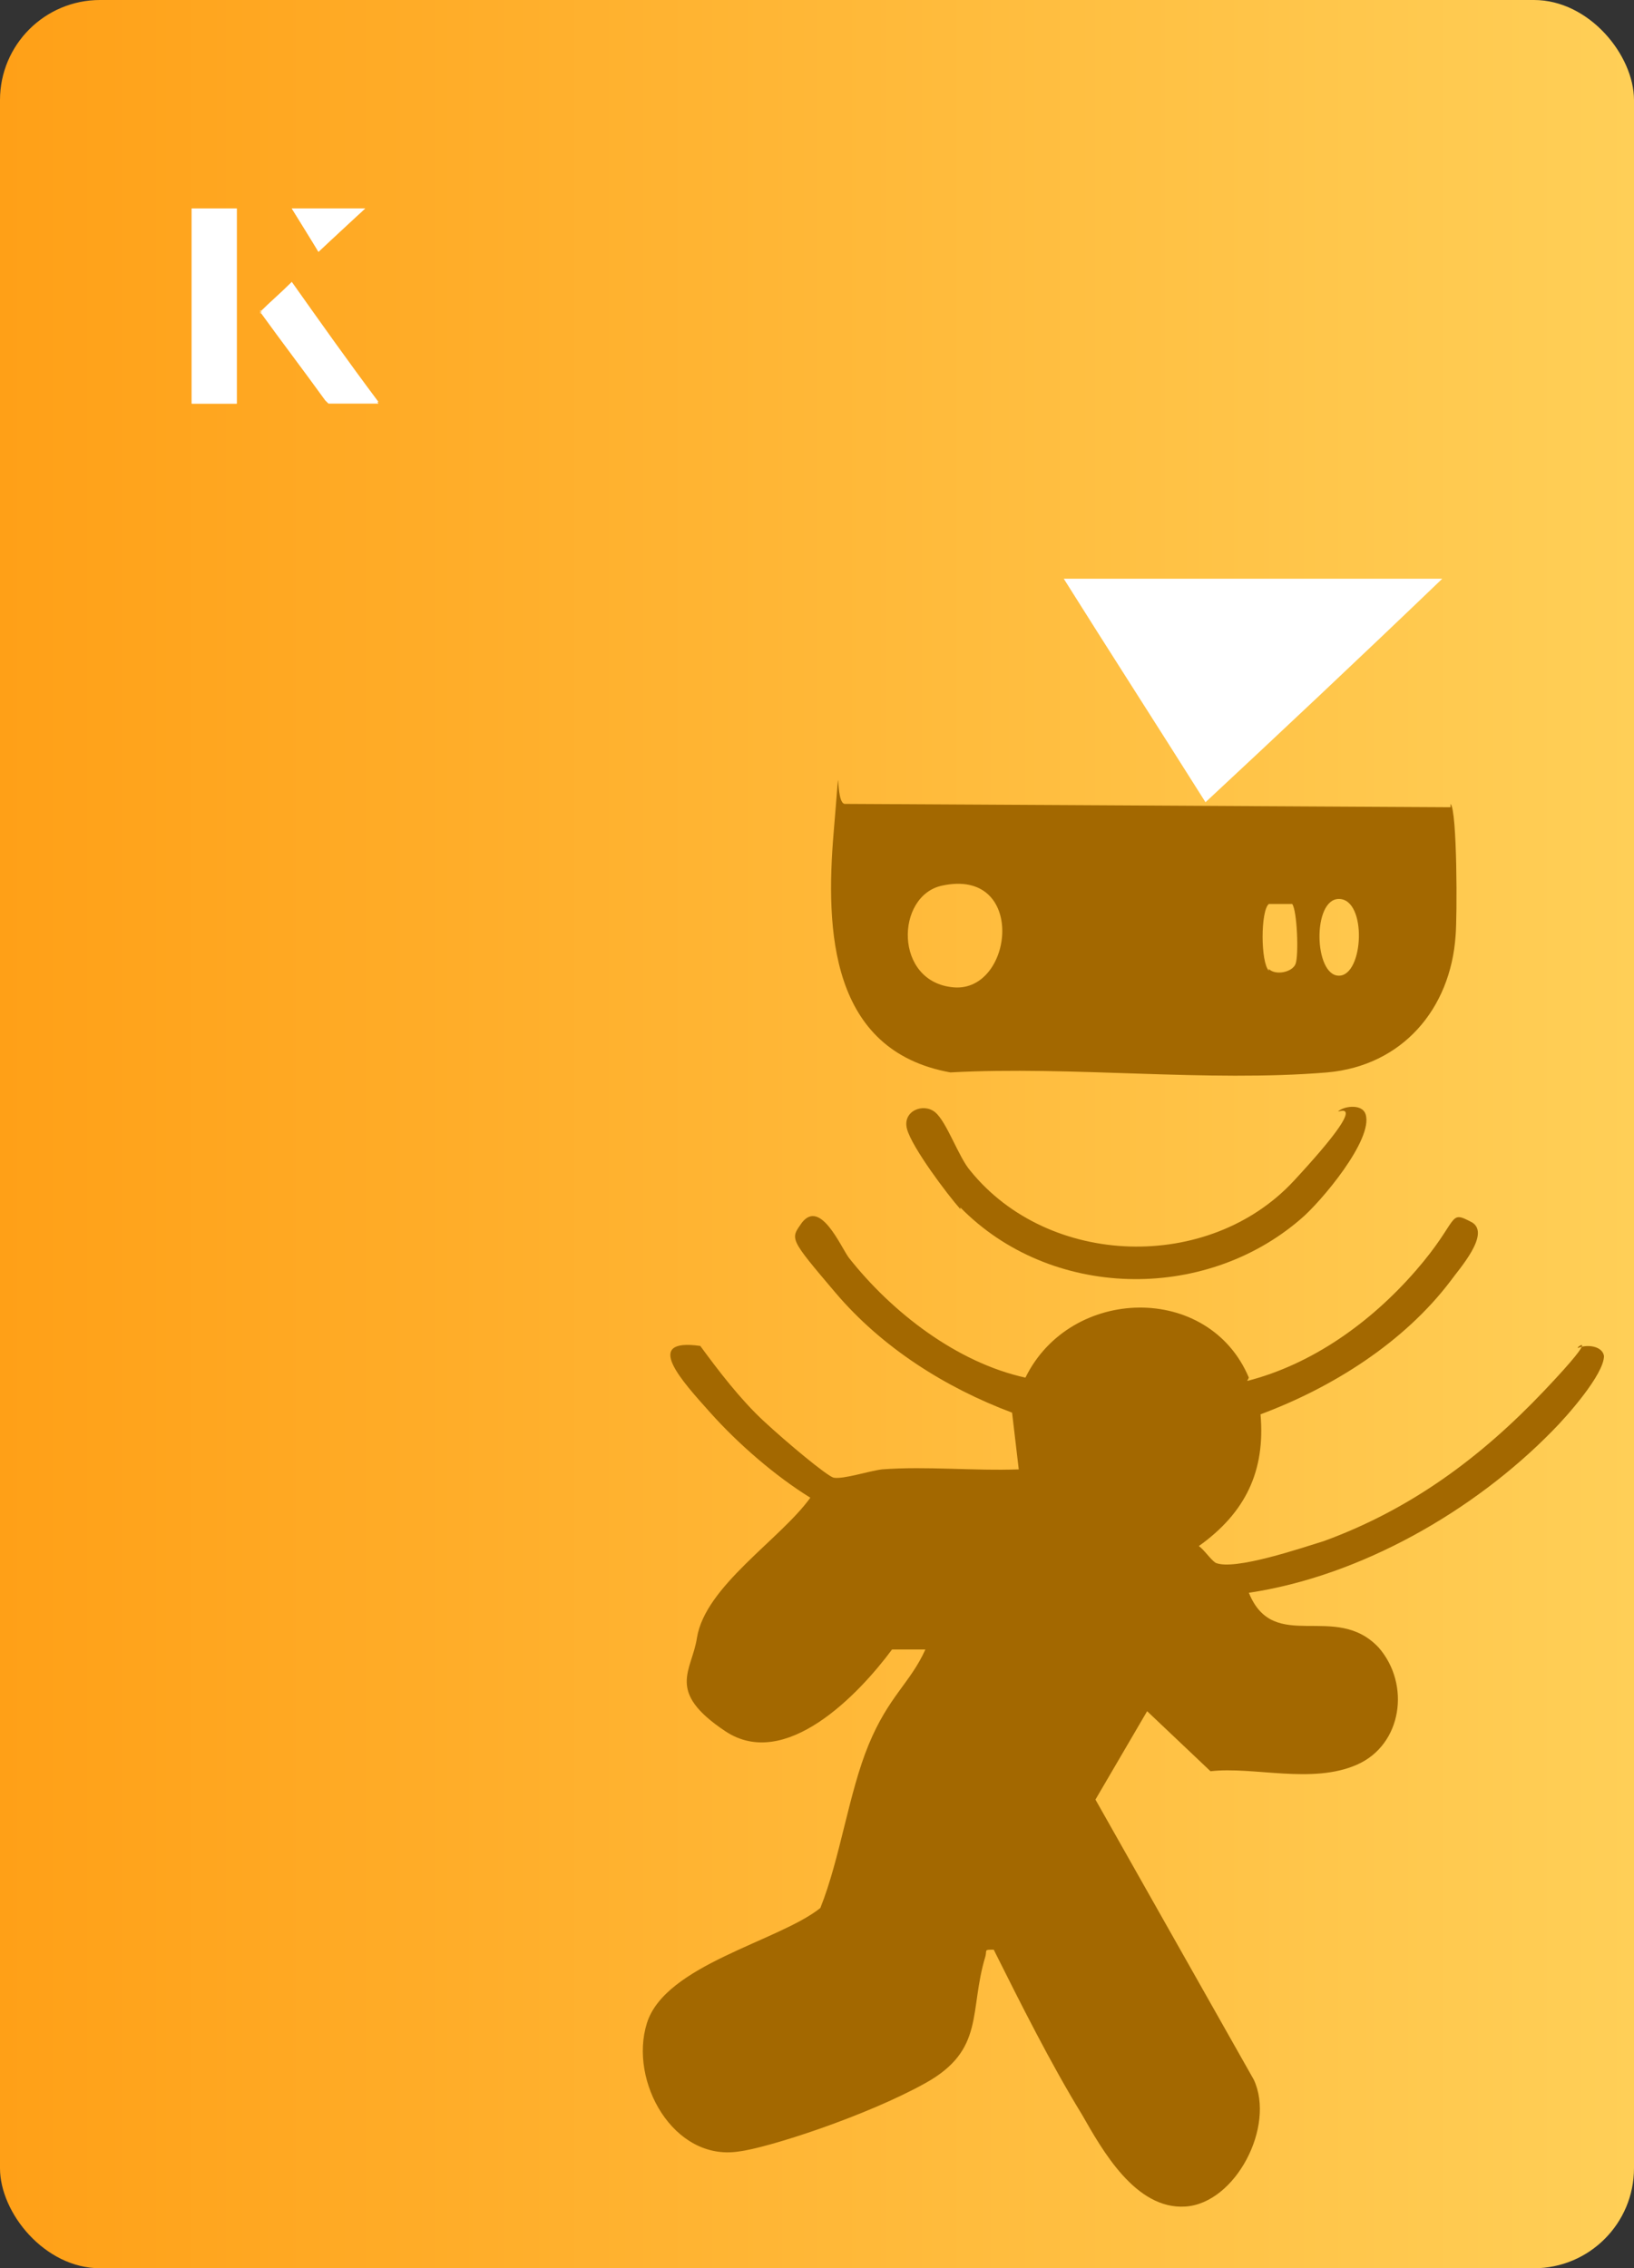
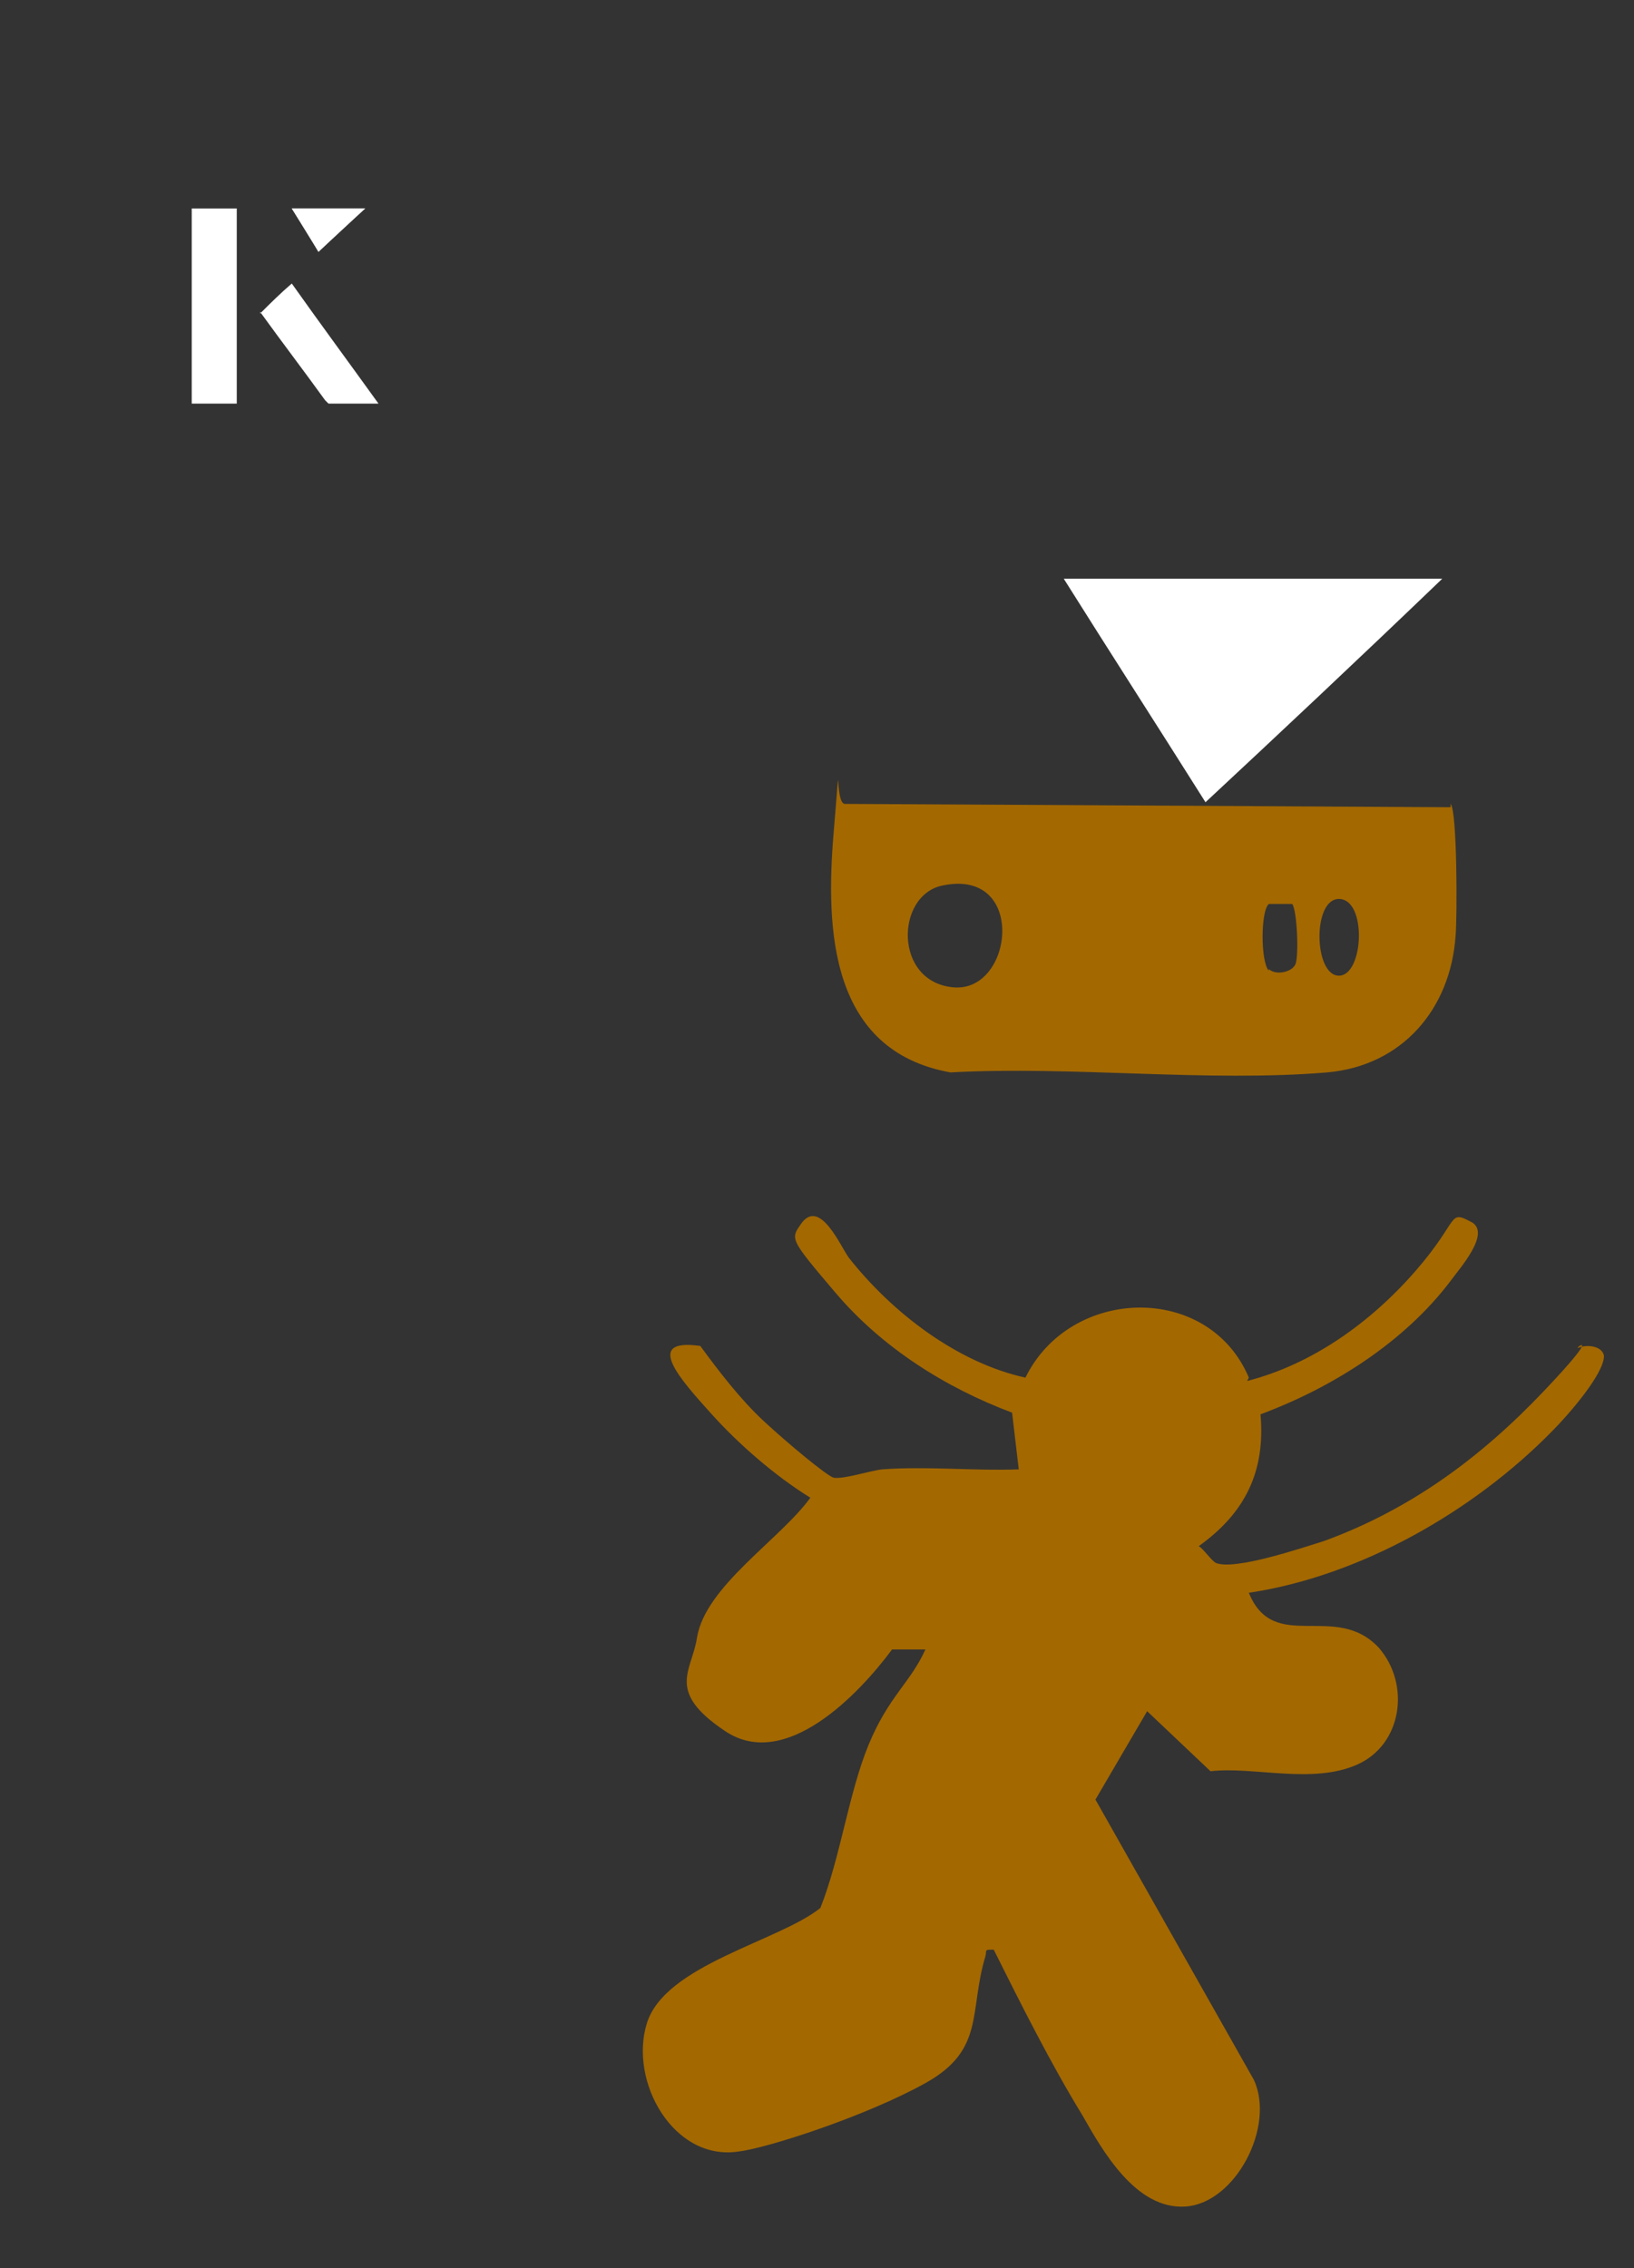
<svg xmlns="http://www.w3.org/2000/svg" id="Layer_1" data-name="Layer 1" viewBox="0 0 98 136">
  <rect x="0" y="0" width="98" height="136" fill="#333333" stroke="none" />
  <defs>
    <style>
      .cls-1 {
        fill: #fff;
      }

      .cls-2 {
        fill: #a36800;
      }

      .cls-3 {
        fill: url(#linear-gradient);
      }
    </style>
    <linearGradient id="linear-gradient" x1="0" y1="68" x2="98" y2="68" gradientTransform="translate(98 136) rotate(180)" gradientUnits="userSpaceOnUse">
      <stop offset="0" stop-color="#ffa017" />
      <stop offset="1" stop-color="#ffcf57" />
    </linearGradient>
  </defs>
-   <rect class="cls-3" y="0" width="98" height="136" rx="6" ry="6" transform="translate(98 136) rotate(-180)" />
  <g>
    <path class="cls-2" d="M74.8,82.8c3.9-1,7.4-3.5,10.1-6.6s1.9-3.7,3.4-2.9c1.1.7-.8,2.8-1.3,3.5-2.8,3.7-7.1,6.4-11.4,8,.3,3.4-.9,5.9-3.7,7.9.3.2.7.8,1,1,1.1.5,5.2-.9,6.5-1.3,5.2-1.9,9.4-5,13.2-9s1.6-2.4,2.1-2.6,1.4-.1,1.5.5c0,1.1-2.2,3.6-3.1,4.5-4.7,4.8-11.5,8.7-18.2,9.7,1.5,3.7,5.2.5,7.8,3.3,1.9,2.2,1.4,5.8-1.3,7s-6.2.1-8.8.4l-3.8-3.6-3.1,5.3,9.5,16.8c1.3,2.8-1.1,7.4-4.1,7.6s-5-3.4-6.2-5.5c-1.9-3.1-3.7-6.7-5.3-9.9-.6,0-.4,0-.5.4-1,3.3,0,5.6-3.6,7.6s-9.5,3.9-11.2,4.1c-3.9.6-6.6-4.2-5.5-7.7s7.9-4.9,10.4-6.9c1.2-3,1.7-6.9,2.9-9.8s2.5-3.7,3.4-5.7h-2c-2,2.7-6.4,7.3-10,4.9s-2-3.6-1.7-5.6c.5-3.1,5-5.9,6.8-8.4-2.1-1.3-4.3-3.2-6-5.1s-4.1-4.5-.6-4c1.1,1.5,2.4,3.2,3.8,4.5s3.8,3.3,4.2,3.4c.6.1,2.1-.4,2.9-.5,2.7-.2,5.5.1,8.2,0l-.4-3.4c-4-1.5-7.8-3.9-10.6-7.2s-2.7-3.2-2-4.2c1.1-1.4,2.3,1.4,2.8,2.1,2.6,3.3,6.5,6.3,10.6,7.2,2.7-5.5,11-5.7,13.4,0Z" />
    <path class="cls-2" d="M87,48.2c.4.4.4,6.8.3,7.9-.3,4.4-3.2,7.8-7.7,8.2-7.2.6-15.3-.4-22.6,0-7.2-1.3-7.5-8.5-7-14.4s0-1.6.7-1.7l36.3.2ZM56.5,53.1c-2.8.6-2.9,5.8.7,6.1s4.4-7.2-.7-6.1ZM76.1,58.1c.4.4,1.4.2,1.6-.3s.1-3.2-.2-3.6h-1.4c-.5.4-.5,3.5,0,4ZM80.3,53.9c-1.6,0-1.5,4.6,0,4.6s1.7-4.6,0-4.6Z" />
-     <path class="cls-2" d="M57.6,72.5c-.8-.9-2.9-3.7-3.2-4.8s1-1.6,1.7-1,1.4,2.7,2.1,3.5c4.7,5.8,14.3,6.1,19.4.6s2.3-3.9,2.7-4.2,1.4-.4,1.6.2c.5,1.5-2.7,5.3-3.9,6.3-5.8,5-15,4.8-20.4-.7Z" />
  </g>
  <g>
    <path class="cls-1" d="M72.3,48.1c-2.9-4.6-5.8-9.1-8.5-13.4h22.7c-5,4.8-9.9,9.4-14.2,13.4Z" />
    <g>
      <path class="cls-1" d="M14.2,12.5h-2.7v11.7h2.7v-11.7ZM15.6,18.7c1.3,1.8,2.6,3.5,3.9,5.3,0,0,.2.2.2.2,1,0,1.9,0,3,0-1.8-2.5-3.5-4.8-5.2-7.2-.7.6-1.3,1.2-1.9,1.8ZM19.1,15.1c.8-.8,1.8-1.7,2.8-2.6h-4.4c.5.8,1.1,1.7,1.6,2.6Z" />
-       <path class="cls-1" d="M14.2,12.5v11.7h-2.7v-11.7h2.7Z" />
-       <path class="cls-1" d="M15.6,18.7c.6-.6,1.2-1.1,1.9-1.8,1.7,2.4,3.4,4.8,5.2,7.2-1.1,0-2,0-3,0,0,0-.2,0-.2-.2-1.3-1.8-2.6-3.5-3.9-5.3Z" />
      <polygon class="cls-1" points="19.1 15.1 17.5 12.5 21.9 12.5 19.1 15.1" />
    </g>
  </g>
</svg>